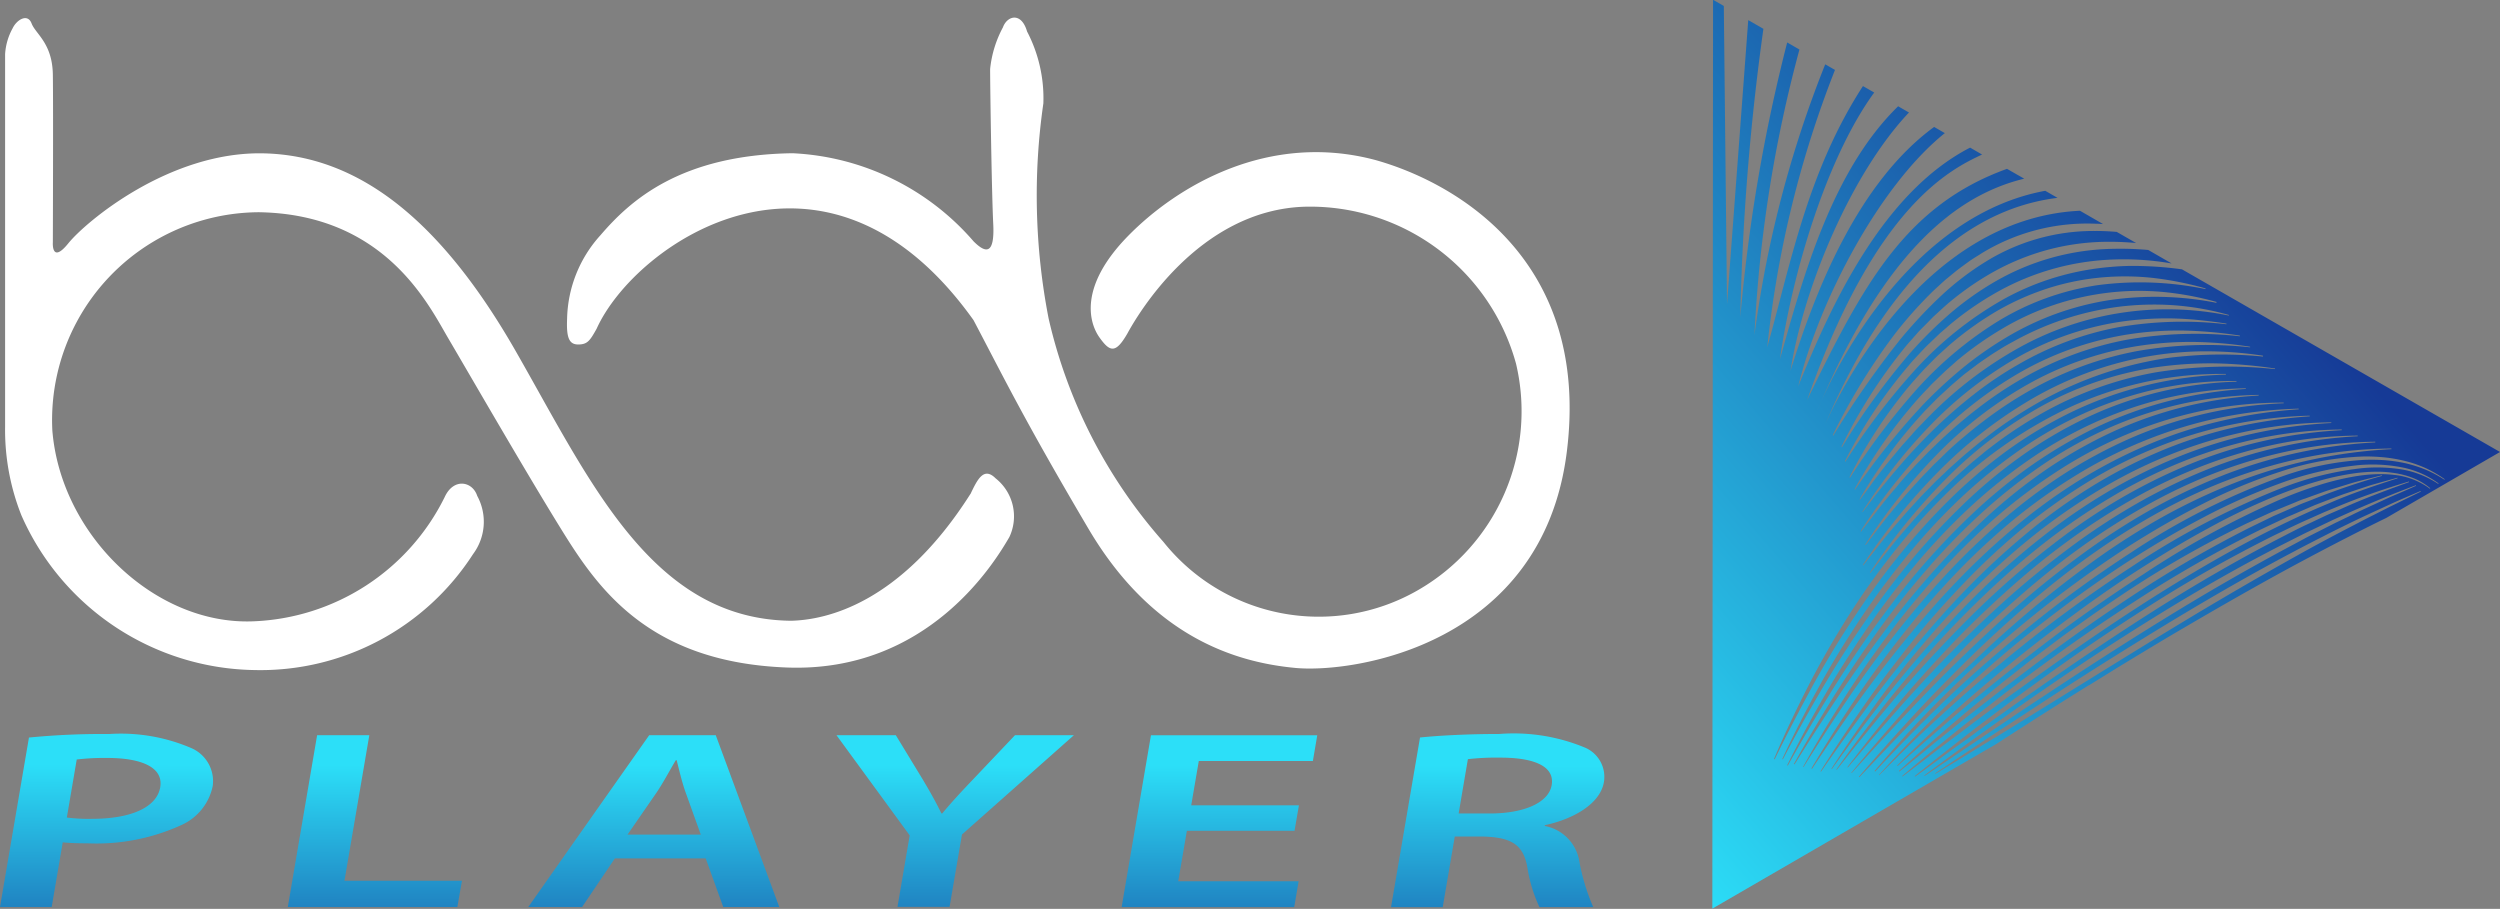
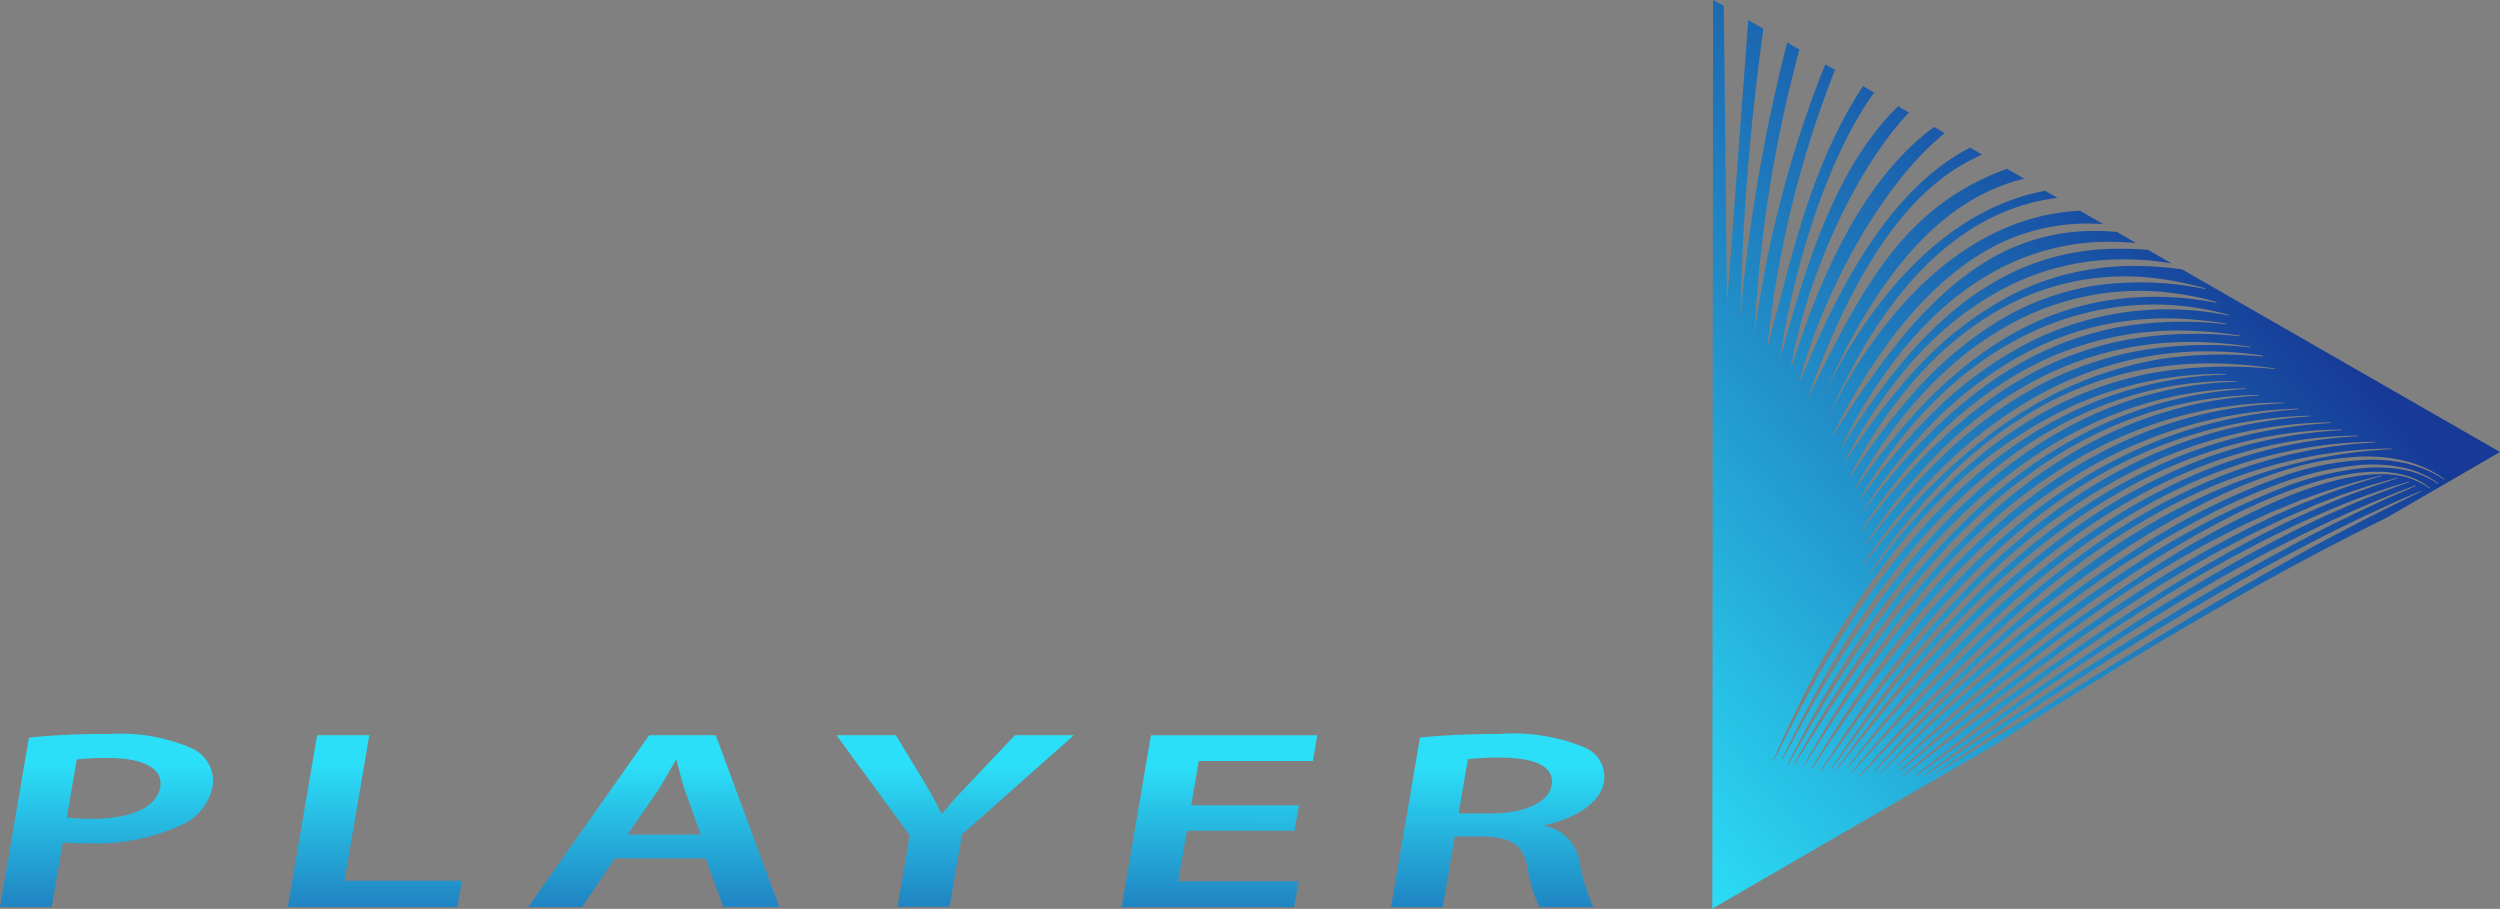
<svg xmlns="http://www.w3.org/2000/svg" xmlns:xlink="http://www.w3.org/1999/xlink" width="108.234" height="39.347" viewBox="0 0 108.234 39.347">
  <rect x="0" y="0" width="108.234" height="39.347" fill="#808080" stroke="none" />
  <defs>
    <style>.a{fill:url(#a);}.b{fill:#fff;}.c{fill:url(#b);}</style>
    <linearGradient id="a" x1="0.621" y1="0.129" x2="-0.136" y2="0.884" gradientUnits="objectBoundingBox">
      <stop offset="0.05" stop-color="#163a96" />
      <stop offset="1" stop-color="#2cdff8" />
    </linearGradient>
    <linearGradient id="b" x1="0.492" y1="1.734" x2="0.503" y2="0.184" xlink:href="#a" />
  </defs>
  <g transform="translate(-13.2 -13.34)">
    <path class="a" d="M271.3,43.005l1.328-.822c.892-.54,1.781-1.082,2.68-1.607,1.8-1.055,3.605-2.088,5.448-3.069,1.128-.6,2.266-1.186,3.415-1.748l4.918-2.851L275.319,25c-.187-.025-.377-.049-.564-.067-.411-.043-.825-.067-1.239-.077s-.825,0-1.236.037a11.735,11.735,0,0,0-2.416.448,11.444,11.444,0,0,0-2.263.95,15.5,15.5,0,0,0-3.842,3.069,29.117,29.117,0,0,0-3.008,3.964l-.025-.012a21.15,21.15,0,0,1,2.784-4.173l.1-.12.107-.117.215-.23c.144-.153.285-.31.441-.454l.457-.438.478-.414a13.568,13.568,0,0,1,2.094-1.429,11.05,11.05,0,0,1,4.85-1.358,12.119,12.119,0,0,1,2.517.15c.031.006.064.012.1.015l-1.012-.583a14.025,14.025,0,0,0-1.864-.037A10.526,10.526,0,0,0,267.3,25.49a12.906,12.906,0,0,0-2.014,1.419,18.176,18.176,0,0,0-1.76,1.744,30.854,30.854,0,0,0-2.925,4.044l-.025-.012a22.246,22.246,0,0,1,2.7-4.246c.129-.166.273-.322.414-.481l.208-.236c.071-.08.147-.153.221-.227.15-.15.294-.3.445-.451l.469-.429a12.511,12.511,0,0,1,2.073-1.475,10.391,10.391,0,0,1,2.355-.972,10.162,10.162,0,0,1,2.517-.359,12.485,12.485,0,0,1,1.355.052l-.837-.481c-.31-.025-.622-.043-.932-.04a8.864,8.864,0,0,0-4.74,1.328,12.2,12.2,0,0,0-1.981,1.524,20.411,20.411,0,0,0-1.72,1.843,39.567,39.567,0,0,0-2.9,4.163l-.025-.012a26.709,26.709,0,0,1,2.667-4.357,18.092,18.092,0,0,1,1.711-1.919l.475-.435.5-.411c.172-.132.346-.258.521-.386s.362-.236.543-.353a8.755,8.755,0,0,1,4.954-1.3c.113,0,.224.009.334.015l-1-.576c-6.889.334-10.537,8.134-11.022,9.234-.018.043-.037.086-.055.132,0,0,.018-.046.055-.132,2.959-6.947,6.665-9.375,10.05-9.792L269.4,21.6c-5.739,1.058-8.937,7.416-9.685,9.087-.058.132-.116.267-.172.4,0,0,.058-.147.172-.4,2.75-6.346,5.761-8.882,8.774-9.611l-.745-.426c-4.415,1.594-6.242,5.046-8.655,10.013,2.956-8.413,6.2-9.985,7.576-10.632l-.518-.3c-3.786,1.95-6.015,6.8-7.441,10.332.929-3.783,3.547-8.713,6.346-10.96l-.463-.267c-3.29,2.4-5.154,7.1-6.218,10.559.576-3.682,2.673-8.594,5.129-11.184l-.469-.27c-2.86,2.787-4.108,7.361-5.117,10.951.509-3.593,1.981-8.664,4.081-11.546l-.487-.279c-2.4,3.7-3.13,7.7-4.142,11.3a45.685,45.685,0,0,1,2.931-12l-.423-.242a48.752,48.752,0,0,0-3.063,11.715,57.941,57.941,0,0,1,1.947-12.355l-.53-.307a73.52,73.52,0,0,0-2.03,11.9,106.164,106.164,0,0,1,1-12.49l-.656-.377-.92,12.3-.138-12.913-.466-.267-.031,39.347,12.3-7.131q1.338-.869,2.689-1.72c.438-.279.883-.555,1.324-.828Zm8.048-13.714v.028a19.629,19.629,0,0,0-5.16.141,15.616,15.616,0,0,0-4.829,1.717,18.161,18.161,0,0,0-2.155,1.4c-.169.132-.346.258-.509.4l-.5.411c-.322.285-.647.567-.953.868s-.613.607-.917.914c-.288.319-.589.632-.865.963-.576.644-1.1,1.331-1.631,2.014l-.021-.015a26.017,26.017,0,0,1,3.274-4.038,18.423,18.423,0,0,1,4.142-3.161,14.821,14.821,0,0,1,4.927-1.686,16.433,16.433,0,0,1,2.6-.175,20.319,20.319,0,0,1,2.591.221Zm-.527-.515a18.445,18.445,0,0,0-2.569-.071c-.426.018-.852.055-1.278.1s-.846.123-1.263.212a16.124,16.124,0,0,0-4.752,1.833,18.609,18.609,0,0,0-2.122,1.429c-.34.258-.668.533-.993.809l-.478.426c-.159.141-.31.294-.466.438l-.233.221-.224.23c-.15.153-.3.3-.448.46-.288.316-.583.628-.858.957-.57.641-1.091,1.321-1.619,2l-.021-.015a26.327,26.327,0,0,1,3.247-4.016,19.488,19.488,0,0,1,4.081-3.182,15.273,15.273,0,0,1,4.85-1.806,14.872,14.872,0,0,1,2.578-.251,16.411,16.411,0,0,1,2.575.19v.028Zm-.558-.4a17.355,17.355,0,0,0-4.915.169,15.146,15.146,0,0,0-4.59,1.686,17.4,17.4,0,0,0-2.048,1.355c-.328.245-.641.509-.957.773s-.613.546-.9.834l-.224.212c-.074.071-.144.147-.215.221l-.429.445c-.273.307-.558.607-.819.926-.546.619-1.039,1.278-1.539,1.938l-.021-.015a24.425,24.425,0,0,1,3.084-3.884,17.574,17.574,0,0,1,3.933-3.044,14.294,14.294,0,0,1,4.688-1.656,14.984,14.984,0,0,1,2.483-.193,17.568,17.568,0,0,1,2.474.208v.028Zm-.445-.478a17.377,17.377,0,0,0-4.853.144,14.465,14.465,0,0,0-4.528,1.668,16.7,16.7,0,0,0-2.011,1.352c-.322.245-.632.509-.938.77l-.451.408c-.15.135-.294.279-.441.42l-.221.212-.212.218c-.141.147-.285.291-.42.438-.27.3-.549.6-.8.917-.537.613-1.024,1.266-1.518,1.913l-.021-.015a24.442,24.442,0,0,1,3.035-3.845,17.575,17.575,0,0,1,3.866-3.032,13.771,13.771,0,0,1,4.629-1.64,14.309,14.309,0,0,1,2.453-.175,18.553,18.553,0,0,1,2.44.218V27.9Zm-16.341,7.6c.426-.656.877-1.3,1.361-1.922a23.09,23.09,0,0,1,1.548-1.781,16.866,16.866,0,0,1,3.71-2.922,13.021,13.021,0,0,1,4.445-1.585,13.815,13.815,0,0,1,2.358-.162c.392.009.788.034,1.177.074s.782.089,1.168.15v.028a16.4,16.4,0,0,0-4.666.126,13.694,13.694,0,0,0-4.344,1.616,15.672,15.672,0,0,0-1.931,1.3,20.894,20.894,0,0,0-1.757,1.539c-.555.549-1.091,1.116-1.591,1.717-.258.294-.5.6-.745.9-.126.15-.239.31-.359.466l-.359.466-.021-.015ZM277.339,27a13.244,13.244,0,0,0-9.164,1.444,17.166,17.166,0,0,0-3.75,2.867c-.141.138-.276.285-.414.426s-.276.285-.4.435l-.4.445c-.129.15-.254.307-.38.457-.261.3-.5.619-.742.935-.126.156-.236.322-.353.481l-.353.481-.021-.015a21.328,21.328,0,0,1,2.854-3.854l.423-.429c.138-.144.291-.276.438-.414l.221-.205c.074-.067.153-.132.23-.2.156-.129.3-.264.466-.386l.481-.365c.162-.117.331-.23.5-.346s.34-.218.509-.325.346-.205.524-.3a12.745,12.745,0,0,1,4.571-1.511,12.422,12.422,0,0,1,2.41-.064,11.867,11.867,0,0,1,2.364.42l-.006.028Zm-.524-.549a13.694,13.694,0,0,0-4.688-.11,12.376,12.376,0,0,0-4.369,1.582,15.568,15.568,0,0,0-1.919,1.337,20.169,20.169,0,0,0-1.723,1.594,30.965,30.965,0,0,0-2.952,3.685l-.021-.015a21.518,21.518,0,0,1,2.732-3.9c.132-.15.27-.294.408-.438l.205-.218.215-.208c.144-.138.285-.279.435-.414l.451-.4a14.787,14.787,0,0,1,1.962-1.383,11.682,11.682,0,0,1,4.528-1.545,11.37,11.37,0,0,1,2.394-.04,13.143,13.143,0,0,1,2.342.435l-.006.028Zm-13.287,3.587c.126-.153.261-.3.392-.448l.2-.221c.067-.074.138-.141.208-.215.141-.141.279-.285.423-.423l.441-.4a14.141,14.141,0,0,1,1.931-1.416,11.3,11.3,0,0,1,2.171-1.018,10.734,10.734,0,0,1,2.336-.524,11.279,11.279,0,0,1,2.385-.006,14.268,14.268,0,0,1,2.327.46l-.006.028a13.975,13.975,0,0,0-4.666-.169,11.5,11.5,0,0,0-4.338,1.576,16.191,16.191,0,0,0-3.556,3,30.379,30.379,0,0,0-2.827,3.756L260.925,34a20.818,20.818,0,0,1,2.6-3.961ZM257.656,46.2c.441-1.045.929-2.069,1.444-3.081s1.082-2,1.683-2.962a31.927,31.927,0,0,1,1.962-2.79,26.372,26.372,0,0,1,2.269-2.554,19.248,19.248,0,0,1,5.577-3.9,15.987,15.987,0,0,1,3.244-1.058,15.555,15.555,0,0,1,3.388-.325v.028a16.445,16.445,0,0,0-6.543,1.554,18.421,18.421,0,0,0-2.9,1.714,21.865,21.865,0,0,0-2.569,2.189,28.8,28.8,0,0,0-2.256,2.517c-.705.883-1.355,1.806-1.974,2.75s-1.2,1.919-1.738,2.913-1.061,2-1.557,3.02l-.025-.012Zm.359,0c.472-1.021.984-2.023,1.524-3.011s1.125-1.95,1.744-2.891,1.288-1.852,2-2.729a27.516,27.516,0,0,1,2.281-2.5,22.286,22.286,0,0,1,2.609-2.161,17.557,17.557,0,0,1,2.937-1.686,16.036,16.036,0,0,1,3.213-1.058,15.263,15.263,0,0,1,3.357-.328v.028a16.259,16.259,0,0,0-6.481,1.554,18.9,18.9,0,0,0-2.882,1.7,21.75,21.75,0,0,0-2.563,2.152,30.341,30.341,0,0,0-2.272,2.465c-.714.862-1.374,1.769-2.008,2.692s-1.232,1.873-1.8,2.842-1.11,1.95-1.634,2.946l-.025-.012Zm.215.264c.5-1.009,1.033-2,1.594-2.974s1.165-1.925,1.8-2.857,1.315-1.83,2.036-2.7a27.94,27.94,0,0,1,2.309-2.474,22.834,22.834,0,0,1,2.624-2.14,18.007,18.007,0,0,1,2.94-1.683,16.927,16.927,0,0,1,3.2-1.085,16.464,16.464,0,0,1,3.351-.4v.028a17.39,17.39,0,0,0-6.463,1.656,20.316,20.316,0,0,0-2.885,1.7,22.87,22.87,0,0,0-2.581,2.134,31.449,31.449,0,0,0-2.3,2.44c-.724.855-1.4,1.751-2.048,2.661s-1.266,1.852-1.852,2.808-1.153,1.925-1.7,2.906l-.025-.012Zm.288-.049c.543-.981,1.116-1.944,1.708-2.894s1.223-1.879,1.876-2.79,1.352-1.79,2.088-2.643a29.142,29.142,0,0,1,2.336-2.431,23.9,23.9,0,0,1,2.634-2.109,18.118,18.118,0,0,1,2.94-1.656,17.019,17.019,0,0,1,3.2-1.064,16.774,16.774,0,0,1,3.339-.392v.028a17.592,17.592,0,0,0-6.444,1.628,20.146,20.146,0,0,0-2.885,1.668,23.347,23.347,0,0,0-2.591,2.1,36.578,36.578,0,0,0-4.427,5.007c-.671.892-1.312,1.809-1.931,2.741s-1.22,1.873-1.815,2.824l-.025-.012Zm.4.12c.552-1,1.141-1.974,1.754-2.937s1.269-1.9,1.953-2.811,1.416-1.794,2.183-2.64a28.739,28.739,0,0,1,2.447-2.4,23.919,23.919,0,0,1,2.747-2.057,19.006,19.006,0,0,1,3.041-1.591,17.77,17.77,0,0,1,3.28-1,17.394,17.394,0,0,1,3.4-.328v.028a18.336,18.336,0,0,0-6.6,1.5,21.2,21.2,0,0,0-2.986,1.607,23.748,23.748,0,0,0-2.7,2.051,31.746,31.746,0,0,0-2.437,2.37c-.773.831-1.5,1.708-2.2,2.6s-1.367,1.815-2.005,2.756-1.257,1.9-1.858,2.864l-.025-.012Zm.359.071c.579-.981,1.193-1.944,1.827-2.891s1.312-1.867,2.014-2.768,1.453-1.766,2.238-2.6a29.693,29.693,0,0,1,2.493-2.358,24.222,24.222,0,0,1,2.784-2.011,19.8,19.8,0,0,1,3.06-1.557,19.19,19.19,0,0,1,3.28-1,19.515,19.515,0,0,1,3.4-.389v.028a20.5,20.5,0,0,0-3.369.506,19.3,19.3,0,0,0-3.228,1.058,21.933,21.933,0,0,0-3.008,1.576,24.353,24.353,0,0,0-2.741,2.008,31.19,31.19,0,0,0-2.48,2.327c-.788.819-1.53,1.68-2.247,2.56s-1.4,1.787-2.066,2.713-1.3,1.867-1.931,2.818l-.021-.015Zm.383.144c.6-.966,1.232-1.91,1.882-2.845s1.34-1.84,2.051-2.729,1.469-1.741,2.26-2.566a30.066,30.066,0,0,1,2.5-2.336,25.126,25.126,0,0,1,2.781-2,19.839,19.839,0,0,1,3.054-1.551,18.866,18.866,0,0,1,6.662-1.386v.028a20.721,20.721,0,0,0-3.36.5,19.472,19.472,0,0,0-3.219,1.055,21.824,21.824,0,0,0-3,1.57,24.566,24.566,0,0,0-2.738,1.993,32.736,32.736,0,0,0-2.489,2.3c-.794.809-1.542,1.662-2.269,2.526s-1.429,1.763-2.1,2.673-1.337,1.836-1.984,2.768l-.021-.015Zm.478-.12c.613-.963,1.263-1.9,1.938-2.827s1.386-1.818,2.128-2.689,1.527-1.7,2.345-2.508a31.217,31.217,0,0,1,2.581-2.266,26.193,26.193,0,0,1,2.845-1.928,21.006,21.006,0,0,1,3.1-1.493,19.9,19.9,0,0,1,3.3-.953,18.764,18.764,0,0,1,3.409-.34v.028a20.473,20.473,0,0,0-6.628,1.465,23.475,23.475,0,0,0-3.047,1.511,25.81,25.81,0,0,0-2.805,1.925,33.57,33.57,0,0,0-2.572,2.235c-.822.788-1.6,1.619-2.355,2.468S262.9,42.99,262.2,43.891s-1.377,1.818-2.039,2.747l-.021-.015Zm.215.025c.656-.929,1.343-1.84,2.048-2.735s1.447-1.763,2.21-2.609,1.567-1.659,2.4-2.443a34,34,0,0,1,2.606-2.223,28.279,28.279,0,0,1,2.848-1.907,21.821,21.821,0,0,1,3.084-1.493,19.789,19.789,0,0,1,3.287-.963,18.377,18.377,0,0,1,3.4-.346v.028a20.138,20.138,0,0,0-6.607,1.484,24.586,24.586,0,0,0-3.038,1.511,27.082,27.082,0,0,0-2.808,1.907q-1.347,1.035-2.6,2.192c-.834.77-1.628,1.579-2.407,2.407s-1.53,1.68-2.256,2.551-1.444,1.757-2.146,2.652l-.021-.015Zm.478-.1c.684-.9,1.395-1.79,2.125-2.661s1.49-1.714,2.272-2.539,1.6-1.616,2.443-2.376,1.72-1.49,2.64-2.164a29.136,29.136,0,0,1,2.864-1.861,22.373,22.373,0,0,1,3.087-1.462,20.337,20.337,0,0,1,3.277-.95,18.508,18.508,0,0,1,3.388-.343v.028a19.919,19.919,0,0,0-3.357.46,20.405,20.405,0,0,0-3.228,1.006,24.845,24.845,0,0,0-3.038,1.484,28.621,28.621,0,0,0-2.827,1.861c-.9.674-1.784,1.383-2.63,2.134s-1.659,1.539-2.456,2.342-1.567,1.634-2.318,2.48-1.49,1.708-2.22,2.575l-.021-.015ZM261,46.8c.73-.892,1.487-1.763,2.25-2.627s1.561-1.7,2.373-2.52,1.656-1.613,2.523-2.376,1.766-1.5,2.7-2.174a29.723,29.723,0,0,1,2.922-1.873,22.892,22.892,0,0,1,3.142-1.472,20.69,20.69,0,0,1,3.336-.95,19.136,19.136,0,0,1,3.443-.343v.028a21.02,21.02,0,0,0-6.7,1.469,25.66,25.66,0,0,0-3.1,1.49,30.138,30.138,0,0,0-2.885,1.873c-.926.678-1.827,1.392-2.695,2.146s-1.708,1.539-2.532,2.339-1.628,1.625-2.419,2.465-1.57,1.686-2.345,2.539L261,46.791Zm.334.166c.754-.883,1.53-1.748,2.318-2.606s1.6-1.686,2.431-2.5,1.692-1.6,2.575-2.358,1.8-1.484,2.75-2.155a30.524,30.524,0,0,1,2.962-1.858,23.05,23.05,0,0,1,3.179-1.456,21.327,21.327,0,0,1,3.366-.938,19.718,19.718,0,0,1,3.471-.337v.028a21.6,21.6,0,0,0-6.76,1.45,26.3,26.3,0,0,0-3.133,1.478,30.612,30.612,0,0,0-2.925,1.861,48.823,48.823,0,0,0-5.325,4.452c-.843.794-1.668,1.613-2.477,2.443s-1.61,1.671-2.41,2.514l-.021-.018Zm.668-.239q.589-.7,1.208-1.383T264.475,44q1.288-1.306,2.664-2.532a49.417,49.417,0,0,1,5.844-4.458c1.033-.659,2.1-1.278,3.192-1.833a22.92,22.92,0,0,1,3.4-1.416,12.79,12.79,0,0,1,3.621-.659,8.416,8.416,0,0,1,.923.043,6.6,6.6,0,0,1,.911.166,5.161,5.161,0,0,1,.871.31,5.279,5.279,0,0,1,.794.466l-.015.021a5.053,5.053,0,0,0-.8-.429,5.685,5.685,0,0,0-.865-.279,6.829,6.829,0,0,0-.9-.135,8.162,8.162,0,0,0-.907-.015,12.646,12.646,0,0,0-3.559.717,30.137,30.137,0,0,0-6.509,3.277c-1.021.665-2.023,1.361-3,2.1s-1.919,1.508-2.845,2.3-1.83,1.616-2.7,2.471-1.726,1.729-2.557,2.627l-.021-.018Zm.212.184-.018-.018c.8-.892,1.634-1.751,2.489-2.585s1.748-1.637,2.655-2.419,1.849-1.527,2.805-2.247,1.938-1.413,2.946-2.06,2.045-1.257,3.106-1.815a26.26,26.26,0,0,1,3.287-1.469,13.917,13.917,0,0,1,3.5-.822,6.708,6.708,0,0,1,1.8.086,3.991,3.991,0,0,1,1.646.708l-.015.021a4.076,4.076,0,0,0-1.646-.638,6.724,6.724,0,0,0-1.772-.031,13.7,13.7,0,0,0-3.443.88,34.368,34.368,0,0,0-6.319,3.311,59.841,59.841,0,0,0-5.755,4.246q-1.38,1.14-2.7,2.358c-.883.8-1.735,1.64-2.578,2.493Zm.77-.426c.8-.8,1.628-1.573,2.468-2.333s1.708-1.487,2.585-2.2,1.778-1.4,2.692-2.073,1.843-1.318,2.8-1.928,1.925-1.2,2.925-1.738a28.219,28.219,0,0,1,3.075-1.462c.527-.208,1.064-.4,1.61-.558a11.386,11.386,0,0,1,1.668-.365,7.2,7.2,0,0,1,.852-.064,4.718,4.718,0,0,1,.855.055,3.642,3.642,0,0,1,.825.221,2.719,2.719,0,0,1,.73.438l-.015.021A3.137,3.137,0,0,0,284.5,33.9a5.094,5.094,0,0,0-.837-.028,6.931,6.931,0,0,0-.834.089,11.432,11.432,0,0,0-1.634.4q-.8.253-1.582.586a38.7,38.7,0,0,0-5.929,3.231c-.944.613-1.879,1.248-2.8,1.907s-1.812,1.346-2.7,2.039-1.766,1.407-2.624,2.143-1.711,1.478-2.551,2.235l-.018-.018Zm.074.239q1.145-1.035,2.321-2.045l.589-.5.6-.491c.4-.325.794-.659,1.2-.975s.806-.641,1.217-.953l1.239-.929,1.26-.9c.426-.294.852-.583,1.282-.871a44.153,44.153,0,0,1,5.378-3.069l.705-.322.353-.162.359-.147.717-.294c.12-.052.239-.1.362-.138l.365-.132c.245-.086.484-.178.73-.254l.739-.227c.123-.037.245-.077.371-.11l.374-.1.751-.187.006.025a29.5,29.5,0,0,0-2.922.99c-.236.1-.481.181-.714.285l-.705.31-.353.153-.346.169-.693.337a50.385,50.385,0,0,0-5.319,3.109c-1.717,1.131-3.379,2.345-5.01,3.6-.414.307-.812.632-1.22.944l-.607.475-.6.484c-.4.322-.809.638-1.2.969s-.8.653-1.2.975l-.018-.021Zm.144.215q1.2-1.016,2.431-2.005l.616-.491.622-.484c.414-.322.828-.647,1.248-.96,1.674-1.269,3.391-2.486,5.16-3.624a52.8,52.8,0,0,1,5.479-3.124l.714-.337.356-.169c.12-.055.242-.1.362-.156l.724-.313.181-.077.184-.071.368-.141c.245-.092.491-.19.739-.276l.748-.248c.126-.04.248-.083.374-.123l.38-.107.76-.212.006.025c-1,.325-1.993.656-2.952,1.076-.969.4-1.913.849-2.848,1.321-1.864.957-3.664,2.03-5.423,3.167s-3.477,2.342-5.175,3.575c-.429.3-.846.619-1.269.929l-.632.469-.625.475c-.417.316-.843.625-1.257.947s-.834.638-1.251.953l-.015-.021Zm.549,0c.809-.656,1.631-1.3,2.456-1.941.414-.319.831-.632,1.248-.944s.834-.629,1.257-.932c1.683-1.232,3.406-2.416,5.169-3.532a58.869,58.869,0,0,1,5.454-3.084c.472-.224.938-.46,1.416-.668l.714-.319c.239-.1.481-.2.724-.3.969-.4,1.956-.733,2.955-1.033l.009.025c-.981.356-1.959.714-2.906,1.144-.236.107-.478.205-.714.313l-.705.334c-.472.215-.932.46-1.4.7-1.846.96-3.645,2.011-5.4,3.127s-3.48,2.287-5.187,3.483c-.429.294-.852.6-1.275.9s-.849.6-1.269.914-.849.607-1.266.917-.84.616-1.263.92l-.015-.021Zm.408-.025q1.237-.929,2.5-1.833.63-.451,1.263-.9c.423-.3.843-.595,1.269-.886,1.7-1.171,3.428-2.306,5.187-3.388s3.556-2.109,5.4-3.044l.693-.35c.23-.117.466-.224.7-.337l.7-.334.705-.319q1.416-.63,2.867-1.174l.009.025-.708.31c-.236.1-.475.2-.708.313-.469.218-.938.426-1.4.656l-.7.337-.69.35c-.23.117-.46.23-.687.353l-.681.365q-2.722,1.462-5.353,3.09c-1.757,1.079-3.486,2.2-5.206,3.339q-.648.423-1.288.855t-1.285.865l-2.569,1.729-.015-.021Zm3.09-1.656c-.868.527-1.729,1.061-2.6,1.582l-.015-.021c.84-.57,1.686-1.125,2.529-1.689l2.548-1.662q2.552-1.656,5.154-3.234c1.738-1.049,3.5-2.066,5.292-3.011.448-.239.9-.469,1.352-.7s.907-.454,1.364-.674.92-.426,1.38-.641.929-.408,1.395-.61l.012.025-1.364.668c-.451.23-.907.454-1.355.69-.9.466-1.794.938-2.68,1.435q-2.653,1.481-5.249,3.06c-1.732,1.049-3.452,2.122-5.178,3.188l-2.585,1.6Z" transform="translate(-167.654 0)" />
-     <path class="b" d="M62.5,29.519c-.5.862-.748.794-1.2.159s-.907-2.2,1.226-4.384S68.63,20.754,73.263,22c3.431.966,9.323,4.3,8.266,12.65S72.3,44.223,69.777,43.984s-6.165-1.294-8.958-6.031-3.658-6.53-4.973-9.026C49.407,19.9,41.2,25.589,39.529,29.3c-.288.512-.392.681-.8.681s-.512-.325-.478-1.125A5.55,5.55,0,0,1,39.7,25.245c1.275-1.484,3.44-3.474,8.312-3.544a11.034,11.034,0,0,1,7.836,3.814c.512.512.92.613.852-.748s-.135-5.96-.135-6.711a4.841,4.841,0,0,1,.555-1.806c.181-.5.794-.681,1.045.181a6.24,6.24,0,0,1,.705,3.112,27.858,27.858,0,0,0,.227,9.311,21.957,21.957,0,0,0,4.973,9.676,8.6,8.6,0,0,0,11.016,2.088,8.933,8.933,0,0,0,4.246-9.811,9.247,9.247,0,0,0-9.13-6.791c-4.632.135-7.291,4.746-7.7,5.5Zm-6.791,6.938c-3.032,4.77-6.267,5.451-7.766,5.485-6.031-.067-8.686-6.031-11.923-11.684s-6.779-8.449-10.884-8.551S17.4,24.681,16.658,25.6s-.671-.046-.671-.046.021-5.893,0-7.257-.748-1.76-.92-2.214-.647-.159-.819.205a2.63,2.63,0,0,0-.328,1.125V33.538a10.014,10.014,0,0,0,.705,3.838,11.21,11.21,0,0,0,10.084,6.7,10.951,10.951,0,0,0,9.47-5.019,2.341,2.341,0,0,0,.181-2.52c-.205-.635-1.021-.794-1.407.046a9.656,9.656,0,0,1-8.312,5.384c-4.246.159-8.312-3.746-8.676-8.266a9,9,0,0,1,8.949-9.446c5.476.092,7.358,4.044,8.2,5.473s3.225,5.565,4.792,8.106,3.725,5.9,9.857,6.132,9.023-4.593,9.636-5.65a2.1,2.1,0,0,0-.595-2.539c-.512-.512-.785.034-1.091.681Z" transform="translate(-0.499 -1.727)" />
    <path class="c" d="M14.451,117.143a32.975,32.975,0,0,1,3.477-.153,7.734,7.734,0,0,1,3.55.607,1.561,1.561,0,0,1,.932,1.643,2.372,2.372,0,0,1-1.352,1.689,8.833,8.833,0,0,1-4.047.794c-.423,0-.806-.012-1.095-.043l-.478,2.8H13.2l1.254-7.34Zm1.646,3.464a7.446,7.446,0,0,0,1.091.055c1.689,0,2.8-.5,2.949-1.367.141-.828-.739-1.269-2.3-1.269a10.385,10.385,0,0,0-1.315.067l-.429,2.517Zm10.832-3.566h2.26l-1.076,6.3H33.2L33,124.48H25.66l1.269-7.438Zm12.892,5.332L38.4,124.48h-2.33l5.236-7.438h2.882l2.75,7.438H44.512l-.76-2.106H39.824Zm3.719-1.027-.659-1.833c-.162-.454-.276-.96-.386-1.389h-.037c-.258.429-.53.95-.825,1.389l-1.266,1.833h3.176Zm8.514,3.133.53-3.1-3.17-4.338h2.569l1.162,1.91c.328.552.567.972.812,1.478h.037c.392-.475.822-.938,1.337-1.478l1.812-1.91h2.551l-4.847,4.3-.537,3.133H52.054Zm17.193-3.3H64.584l-.374,2.186h5.212l-.19,1.116H61.76l1.269-7.438h7.2l-.19,1.116H65.1l-.328,1.919h4.663l-.19,1.1Zm5.427-4.038c.858-.089,2.137-.153,3.44-.153a8.045,8.045,0,0,1,3.716.595,1.377,1.377,0,0,1,.809,1.49c-.166.96-1.358,1.61-2.557,1.864l-.006.034a1.863,1.863,0,0,1,1.481,1.435,9.1,9.1,0,0,0,.619,2.076h-2.33a6.39,6.39,0,0,1-.527-1.754c-.184-.972-.717-1.282-2-1.3H76.182l-.521,3.057H73.423l1.254-7.34Zm1.677,3.29h1.34c1.524,0,2.56-.484,2.686-1.226.141-.816-.751-1.193-2.22-1.193a10.838,10.838,0,0,0-1.407.067l-.4,2.352Z" transform="translate(0 -71.872)" />
  </g>
</svg>